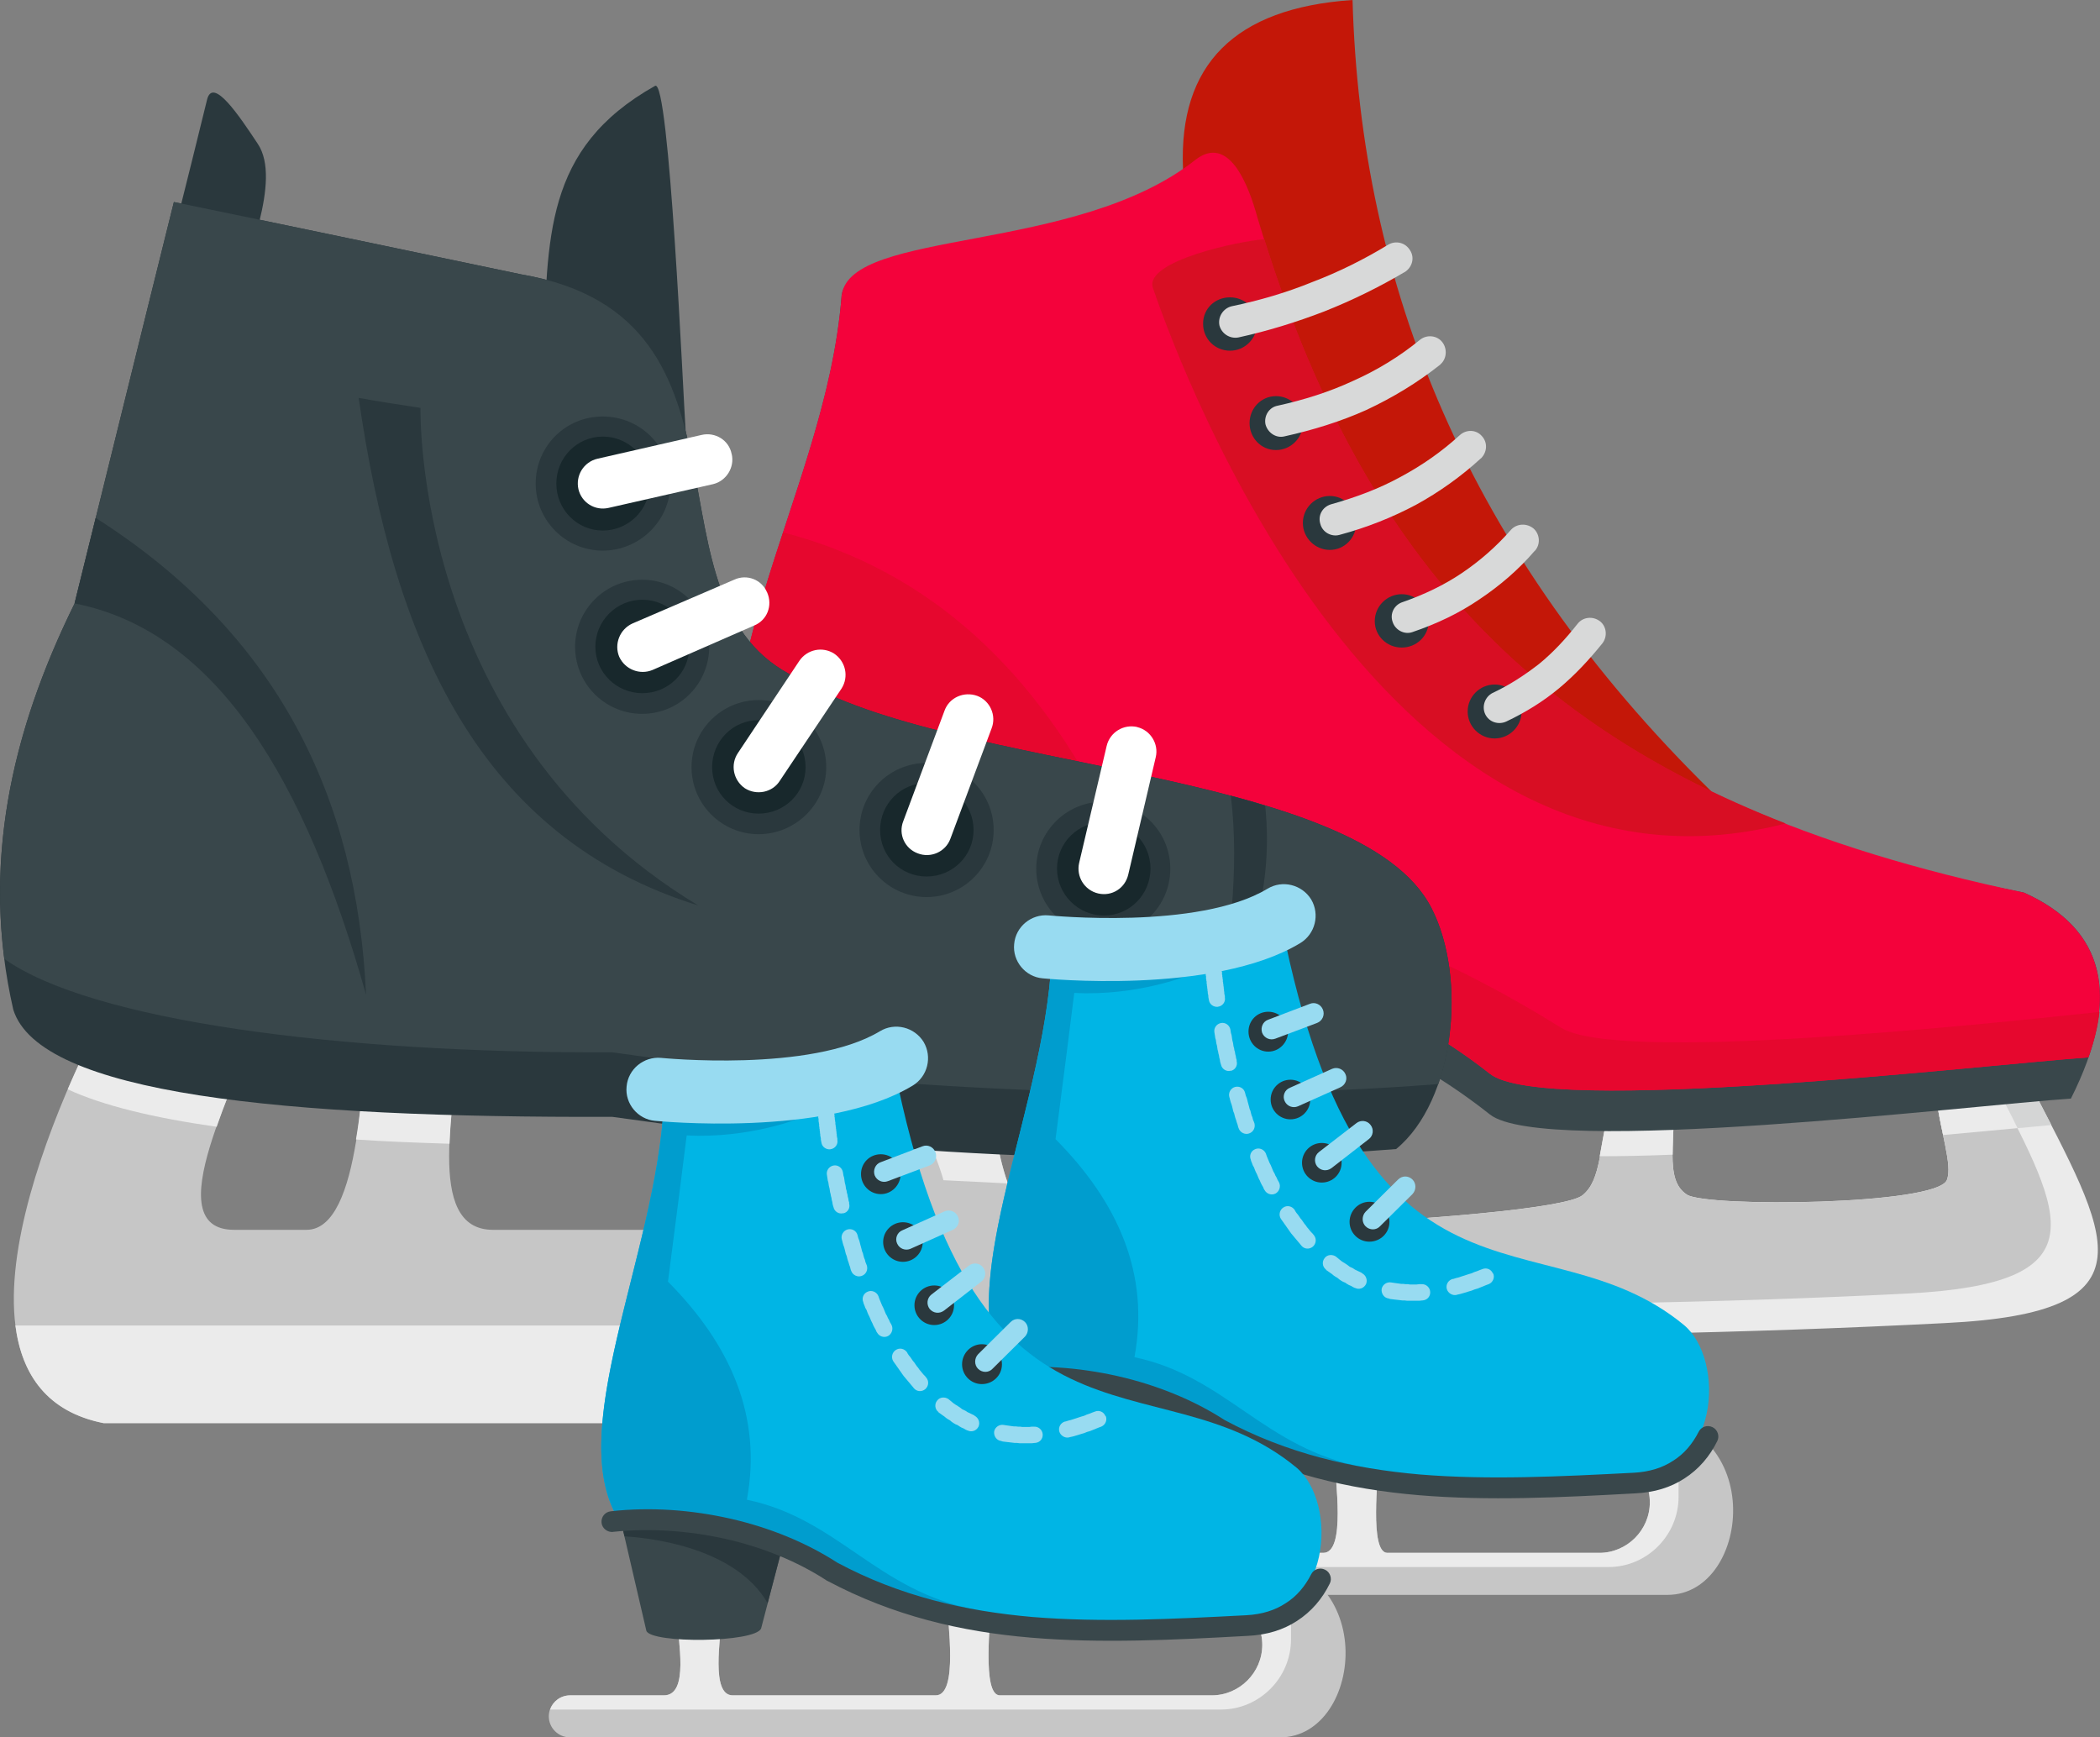
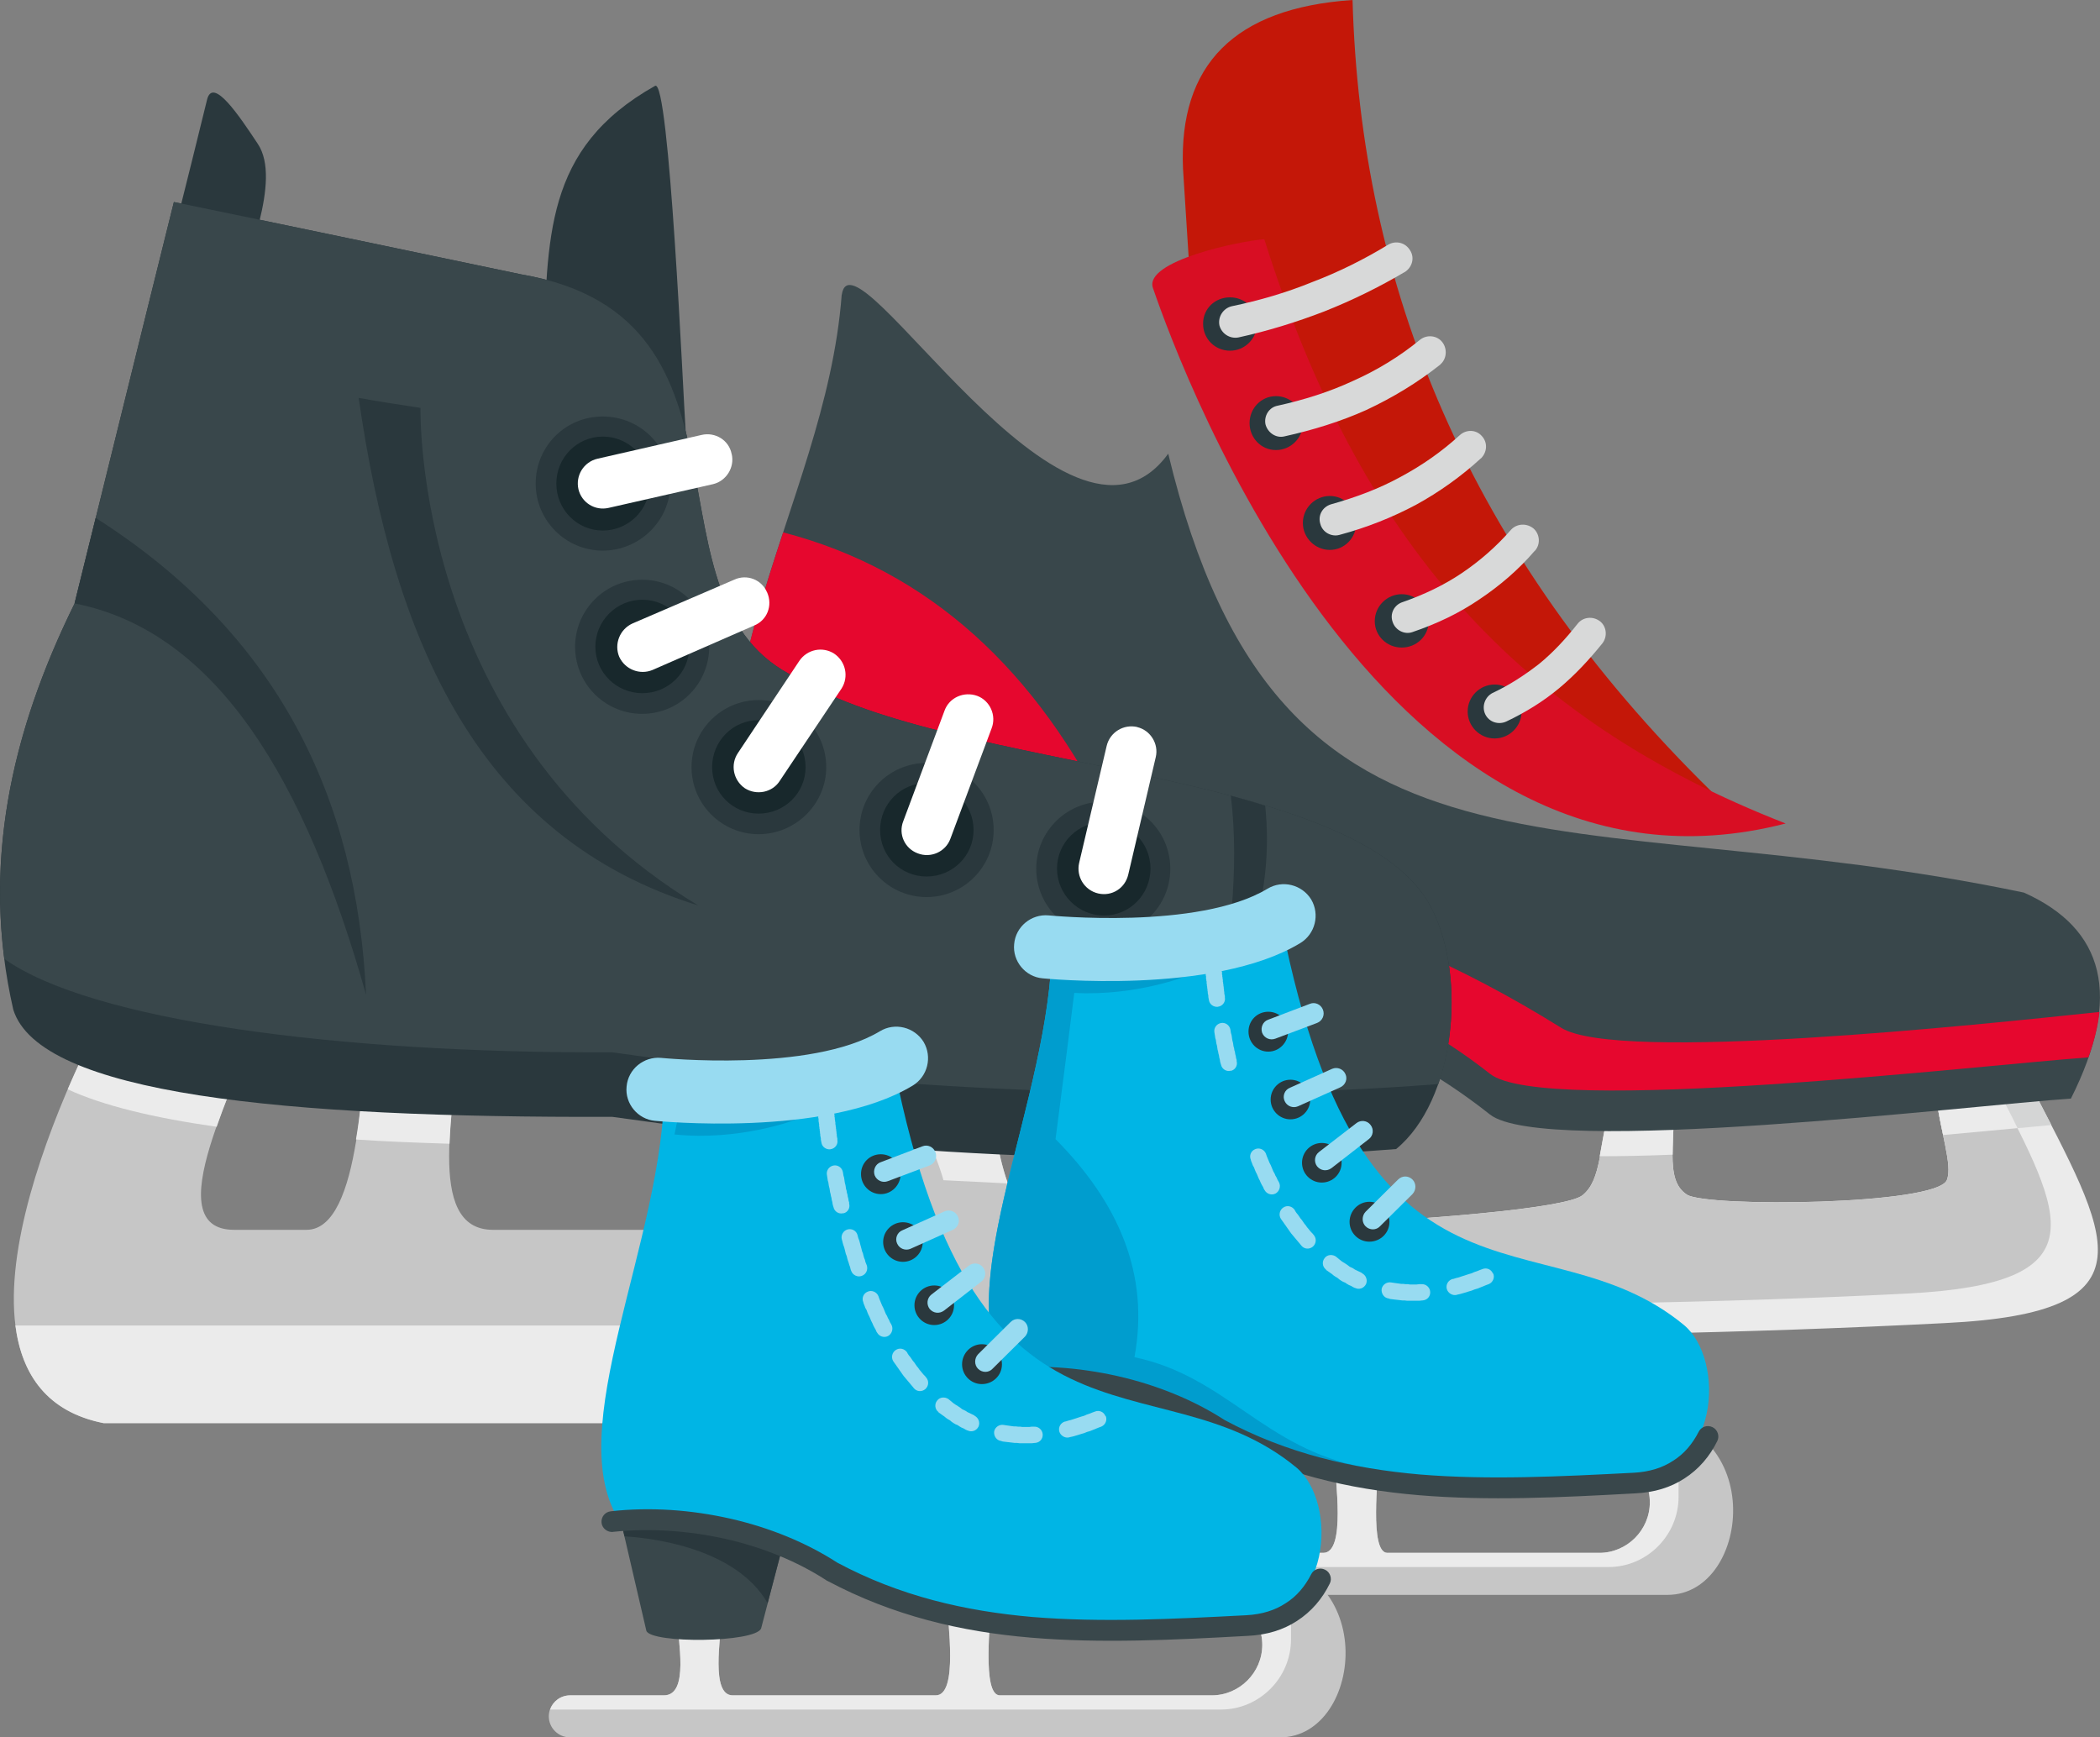
<svg xmlns="http://www.w3.org/2000/svg" viewBox="0 0 295.9 244.81">
  <rect x="0" y="0" width="295.9" height="244.81" fill="#808080" stroke="none" />
  <path d="m241.19 111.57c-34.53-33.87-49.49-71.45-50.61-111.57-16.67 1.12-24.49 9.15-23.89 23.74.37 5.88.74 11.69 1.12 17.57 5.36 10.72 10.64 21.36 16 32.08 8.41 10.94 16.9 21.88 25.31 32.82 7.37 2.38 14.74 4.69 22.18 7.07 3.27-.6 6.62-1.12 9.9-1.71z" fill="#c41708" fill-rule="evenodd" />
  <path d="m101.57 177.29c-.67 2.83-1.34 5.73-2.08 8.63 59.69 2.6 118.27 3.42 174.61.52 30.22-1.49 23-12.13 11.91-33.79h-13.47c.89 7.29 2.61 11.39 1.79 13.62-1.41 3.57-33.79 3.87-36.62 2.08-3.35-2.16-1.49-7.67-1.86-16.45-2.83.6-5.66 1.12-8.48 1.64-2.16 8.26-1.64 12.65-4.39 14.89-4.69 3.72-78.67 6.55-84.77 3.87-5.36-2.38-3.57-9.82-5.14-20.62-2.16.37-4.32.74-6.48 1.04-4.69 24.19.67 21.21-25.01 24.56z" fill="#ebebeb" fill-rule="evenodd" />
  <path d="m286 152.65h-13.47c.37 2.9.82 5.36 1.27 7.29 6.18-.6 11.54-1.04 15.26-1.41-.97-1.86-2.01-3.8-3.05-5.88z" fill="#d4d5d5" />
  <path d="m126.58 152.73c-.67 3.2-1.12 5.88-1.41 8.19h8.71c-.15-2.68-.3-5.81-.82-9.23-2.16.37-4.32.74-6.48 1.04z" fill="#d4d5d5" />
  <path d="m227.35 153.55c-1.04 3.94-1.49 7-1.94 9.38 3.13 0 6.62-.07 10.27-.22 0-2.75.37-6.33.15-10.79-2.83.6-5.66 1.12-8.48 1.64z" fill="#d4d5d5" />
  <path d="m101.57 177.29-1.04 4.32c55.6 2.38 115.74 3.35 168.21.67 27.39-1.41 22.11-10.72 12.28-29.62h-8.48c.89 7.29 2.61 11.39 1.79 13.62-1.41 3.57-33.79 3.87-36.62 2.08-3.35-2.16-1.49-7.67-1.86-16.45-2.83.6-5.66 1.12-8.48 1.64-2.16 8.26-1.64 12.65-4.39 14.89-4.69 3.72-78.67 6.55-84.77 3.87-5.36-2.38-3.57-9.82-5.14-20.62-2.16.37-4.32.74-6.48 1.04-4.69 24.19.67 21.21-25.01 24.56z" fill="#c6c6c6" fill-rule="evenodd" />
  <path d="m126.58 152.73c-.67 3.2-1.12 5.88-1.41 8.19h8.71c-.15-2.68-.3-5.81-.82-9.23-2.16.37-4.32.74-6.48 1.04z" fill="#ebebeb" />
  <path d="m227.35 153.55c-1.04 3.94-1.49 7-1.94 9.38 3.13 0 6.62-.07 10.27-.22 0-2.75.37-6.33.15-10.79-2.83.6-5.66 1.12-8.48 1.64z" fill="#ebebeb" />
  <path d="m281.01 152.65h-8.48c.37 2.9.82 5.36 1.27 7.29 3.87-.37 7.44-.67 10.49-.97-.97-2.01-2.08-4.09-3.27-6.33z" fill="#ebebeb" />
  <g fill-rule="evenodd">
    <path d="m109.83 126.23h39.3c1.79 0 3.2 1.49 3.2 3.2v24.78c0 1.79-1.41 3.2-3.2 3.2h-39.3c-1.79 0-3.2-1.41-3.2-3.2v-24.78c0-1.71 1.41-3.2 3.2-3.2z" fill="#2a383d" />
    <path d="m118.61 41.53c1.56-10.35 31.78 41.98 46 22.4 15.7 65.35 55.97 48.3 120.57 61.85 11.31 5.06 13.92 14.51 6.62 29.03-13.62.89-74.28 8.26-81.87 2.23-29.99-23.74-65.12-18.9-103.31-22.18-12.8-36.69 9.68-62.82 11.98-93.33z" fill="#39474b" />
-     <path d="m118.61 41.53c1.34-9.3 33.05-5.73 49.79-18.98 4.76-3.72 7.52 3.5 8.78 8.11 16.75 56.04 48.01 82.54 108 95.12 9.75 4.39 13.02 11.98 9.08 23.22-14.74 1.04-76.81 8.34-84.33 2.31-29.55-23.3-67.43-18.98-105.02-21.96-8.86-33.86 11.46-58.87 13.69-87.83z" fill="#f4023b" />
    <path d="m295.83 142.6c-.22 2.01-.74 4.09-1.56 6.4-14.74 1.04-76.81 8.34-84.33 2.31-29.55-23.3-67.43-18.98-105.02-21.96-5.36-20.39-.07-37.59 5.43-54.33 20.62 5.36 35.8 19.5 46.29 41.08 5.95 12.28 5.81 7.22 19.95 10.35 14.66 3.2 29.18 9.53 43.39 18.38 7.96 4.99 58.95-.45 75.84-2.23" fill="#e6072e" />
    <path d="m178.15 33.72c13.4 42.57 35.65 67.58 73.46 82.32-55.97 14.44-84.85-62.89-89.16-75.47-1.27-3.8 12.28-6.62 15.63-6.85z" fill="#d80e23" />
    <path d="m173.32 41.9c2.08 0 3.8 1.64 3.8 3.72s-1.71 3.8-3.8 3.8-3.8-1.64-3.8-3.8 1.71-3.72 3.8-3.72z" fill="#2a383d" />
    <path d="m179.79 55.82c2.08 0 3.8 1.71 3.8 3.8s-1.71 3.8-3.8 3.8-3.72-1.71-3.72-3.8 1.64-3.8 3.72-3.8z" fill="#2a383d" />
    <path d="m187.38 69.89c2.08 0 3.72 1.71 3.72 3.8s-1.64 3.8-3.72 3.8-3.8-1.71-3.8-3.8 1.71-3.8 3.8-3.8z" fill="#2a383d" />
    <path d="m197.51 83.73c2.08 0 3.8 1.71 3.8 3.8s-1.71 3.72-3.8 3.72-3.8-1.64-3.8-3.72 1.71-3.8 3.8-3.8z" fill="#2a383d" />
    <path d="m210.6 96.46c2.08 0 3.8 1.71 3.8 3.8s-1.71 3.8-3.8 3.8-3.8-1.71-3.8-3.8 1.71-3.8 3.8-3.8z" fill="#2a383d" />
  </g>
  <path d="m208.67 64.6c.89-.89.97-2.23.15-3.13-.82-.97-2.23-.97-3.13-.15-2.53 2.31-5.28 4.24-8.34 5.88-2.98 1.64-6.33 2.9-9.82 3.87-1.19.37-1.86 1.56-1.49 2.75.3 1.19 1.56 1.86 2.68 1.56 3.87-1.04 7.44-2.46 10.79-4.24 3.27-1.79 6.4-4.02 9.15-6.55z" fill="#d8d9d9" />
  <path d="m202.94 51.36c.89-.74 1.04-2.16.3-3.13s-2.16-1.12-3.13-.37c-2.9 2.38-6.1 4.32-9.45 5.81-3.35 1.56-6.92 2.68-10.64 3.5-1.19.22-1.94 1.41-1.71 2.61.3 1.19 1.49 2.01 2.68 1.71 4.02-.89 7.89-2.08 11.54-3.72 3.65-1.71 7.15-3.8 10.42-6.4z" fill="#d8d9d9" />
  <path d="m197.95 38.33c1.04-.67 1.41-2.01.74-3.05-.67-1.12-2.01-1.41-3.05-.82-3.42 2.08-7 3.87-10.72 5.28-3.65 1.49-7.44 2.6-11.39 3.42-1.19.3-1.94 1.49-1.71 2.68.3 1.19 1.49 1.94 2.68 1.71 4.09-.89 8.19-2.16 12.06-3.65 3.94-1.56 7.74-3.42 11.39-5.58z" fill="#d8d9d9" />
  <path d="m225.42 87.53c-.97-.74-2.38-.6-3.13.37-1.64 2.08-3.42 4.02-5.43 5.66-2.01 1.56-4.17 2.98-6.55 4.09-1.04.52-1.56 1.86-1.04 2.98s1.86 1.56 2.98 1.04c2.68-1.27 5.21-2.83 7.44-4.69s4.24-4.02 6.1-6.33c.74-.97.6-2.38-.37-3.13z" fill="#d8d9d9" />
  <path d="m216.26 77.63c.82-.89.74-2.31-.15-3.13-.97-.82-2.38-.74-3.2.15-2.08 2.38-4.39 4.39-6.92 6.1s-5.36 3.05-8.34 4.09c-1.19.37-1.86 1.64-1.41 2.83.37 1.12 1.64 1.79 2.75 1.41 3.5-1.19 6.62-2.68 9.45-4.61 2.9-1.94 5.51-4.17 7.81-6.85z" fill="#d8d9d9" />
  <path d="m96.62 60.92c-.37-5.51-2.31-50.02-4.32-48.82-15.78 8.86-15.03 21.51-15.78 37.74 6.7 3.65 13.4 7.37 20.1 11.09z" fill="#2a383d" fill-rule="evenodd" />
  <path d="m20.55 48.49c2.9-11.46 5.81-22.92 8.63-34.46.82-3.27 4.54 2.31 7.15 6.25 3.42 5.14-1.79 16.67-3.35 22.7-4.09 1.86-8.26 3.65-12.43 5.51z" fill="#2a383d" fill-rule="evenodd" />
  <path d="m16.31 139.66c-7.59 13.55-27.17 55.75-1.71 60.88h141.56c13.77 0 26.5-2.68 37.14-9.82 13.55-9.15-.37-26.57-6.1-33.86-3.5-.37-7.07-.74-10.64-1.12 1.34 5.66 6.85 17.56 1.34 17.56h-4.02c-5.81 0-6.55-13.69-7.89-18.61-3.5-.37-7-.67-10.57-1.04 2.38 9.68 8.78 19.65-.45 19.65h-5.88c-8.34 0-8.41-14.36-10.35-21.36-3.94-.37-7.89-.74-11.83-1.19 3.57 10.87 12.06 22.55 1.27 22.55h-58.72c-9.82 0-5.06-18.01-4.76-28.8-4.17-.37-8.41-.82-12.58-1.27-1.19 6.92-1.04 30.07-8.93 30.07h-10.2c-11.09 0 .6-20.69 4.09-31.56-6.92-.67-13.84-1.34-20.77-2.08z" fill="#c6c6c6" fill-rule="evenodd" />
  <path d="m50.17 160.57c4.24.3 8.56.45 13.17.6.22-5.51 1.19-11.83 1.34-16.67-4.17-.37-8.41-.82-12.58-1.27-.6 3.42-.82 10.79-1.94 17.34z" fill="#ebebeb" />
  <path d="m9.54 153.5c4.99 2.31 12.13 4.02 20.99 5.28 2.01-5.88 5.06-12.36 6.55-17.04-6.92-.67-13.84-1.34-20.77-2.08-1.86 3.27-4.32 8.19-6.77 13.84z" fill="#ebebeb" />
  <path d="m126.91 150.75c1.79 5.51 4.84 11.24 6.03 15.56 3.05.15 6.03.3 9.08.45-1.71-4.69-2.23-10.87-3.27-14.81-3.94-.37-7.89-.74-11.83-1.19z" fill="#ebebeb" />
  <path d="m155.42 153.65c1.27 4.84 3.5 9.82 4.17 13.55 3.05.07 6.03.07 9.08 0-1.34-4.32-1.94-9.75-2.68-12.5-3.5-.37-7-.67-10.57-1.04z" fill="#ebebeb" />
  <path d="m187.2 156.85c-3.5-.37-7.07-.74-10.64-1.12.67 2.9 2.46 7.44 3.35 11.16 4.61-.15 9.3-.37 14.07-.74-2.31-3.72-4.91-7-6.77-9.3z" fill="#ebebeb" />
  <path d="m2.17 186.77c.89 6.92 4.47 12.21 12.43 13.77h141.56c13.77 0 26.5-2.68 37.14-9.82 5.06-3.42 6.33-8.04 5.51-12.8-15.11 6.18-26.35 8.86-44.36 8.86h-152.28z" fill="#ebebeb" fill-rule="evenodd" />
  <path d="m1.87 142.27c3.72 11.91 37.96 15.26 84.4 15.11 35.73 5.06 72.27 7.52 110.45 4.54 8.26-6.77 10.05-24.11 4.99-33.94-10.12-19.87-67.73-19.2-89.39-32.45-22.92-10.64-3.27-50.76-38.85-56.86-16.37-3.42-32.67-6.85-48.97-10.2-4.69 18.83-9.3 37.66-13.99 56.57-8.94 18.15-13.25 37.06-8.64 57.23z" fill="#2a383d" fill-rule="evenodd" />
  <path d="m202.68 152.76c2.75-7.96 2.46-18.09-.97-24.78-10.12-19.87-67.73-19.2-89.39-32.45-22.92-10.64-3.27-50.76-38.85-56.86-16.37-3.42-32.67-6.85-48.97-10.2-4.69 18.83-9.3 37.66-13.99 56.57-7.9 15.99-12.14 32.52-9.9 50.08 12.13 8.63 46.59 13.32 85.67 13.17 35.73 5.06 78.15 7.44 116.41 4.47z" fill="#39474b" fill-rule="evenodd" />
  <path d="m178.27 113.54c-1.56-.52-3.2-.97-4.84-1.41 1.27 10.42-.22 21.51-2.23 32.67 4.54-9.38 8.34-19.05 7.07-31.26z" fill="#2a383d" fill-rule="evenodd" />
  <path d="m13.48 72.97-2.98 12.06c20.1 3.94 32.6 25.08 41.08 55.15-1.27-27.84-12.5-50.91-38.11-67.21z" fill="#2a383d" fill-rule="evenodd" />
  <path d="m94.46 68.14c0-5.21-4.24-9.45-9.53-9.45s-9.45 4.24-9.45 9.45 4.24 9.45 9.45 9.45 9.53-4.24 9.53-9.45z" fill="#2a383d" />
  <circle cx="90.51" cy="91.13" fill="#2a383d" r="9.45" transform="matrix(.987 -.16 .16 .987 -13.43 15.68)" />
  <circle cx="130.56" cy="116.96" fill="#2a383d" r="9.45" />
  <circle cx="155.56" cy="122.39" fill="#2a383d" r="9.45" transform="matrix(.611 -.791 .791 .611 -36.4 170.68)" />
  <path d="m106.89 98.65c-5.21 0-9.45 4.24-9.45 9.45s4.24 9.45 9.45 9.45 9.53-4.24 9.53-9.45-4.24-9.45-9.53-9.45z" fill="#2a383d" />
  <path d="m155.56 115.84c-3.65 0-6.62 2.9-6.62 6.55s2.98 6.62 6.62 6.62 6.55-2.98 6.55-6.62-2.9-6.55-6.55-6.55z" fill="#18282c" />
  <path d="m91.56 68.14c0-3.65-2.98-6.62-6.62-6.62s-6.55 2.98-6.55 6.62 2.9 6.62 6.55 6.62 6.62-2.98 6.62-6.62z" fill="#18282c" />
  <path d="m90.51 84.51c-3.65 0-6.62 2.98-6.62 6.62s2.98 6.55 6.62 6.55 6.62-2.9 6.62-6.55-2.98-6.62-6.62-6.62z" fill="#18282c" />
  <path d="m130.56 110.34c-3.65 0-6.55 2.98-6.55 6.62s2.9 6.55 6.55 6.55 6.62-2.9 6.62-6.55-2.98-6.62-6.62-6.62z" fill="#18282c" />
  <path d="m106.89 101.48c-3.65 0-6.55 2.98-6.55 6.62s2.9 6.55 6.55 6.55 6.62-2.9 6.62-6.55-2.98-6.62-6.62-6.62z" fill="#18282c" />
  <path d="m160.25 102.45c-1.94-.45-3.87.74-4.32 2.68l-3.87 16.45c-.45 1.94.74 3.87 2.68 4.32s3.8-.74 4.24-2.68l3.87-16.52c.45-1.86-.74-3.8-2.61-4.24z" fill="#fff" />
  <path d="m103.09 63.97c-.37-1.94-2.31-3.13-4.24-2.68l-14.66 3.35c-1.94.45-3.13 2.38-2.68 4.32.45 1.86 2.31 3.05 4.24 2.61l14.74-3.35c1.86-.45 3.05-2.38 2.61-4.24z" fill="#fff" />
  <path d="m108.08 83.47c-.74-1.79-2.83-2.61-4.61-1.79l-14.36 6.18c-1.79.82-2.6 2.9-1.86 4.69.82 1.79 2.9 2.6 4.69 1.86l14.29-6.25c1.86-.74 2.68-2.83 1.86-4.69z" fill="#fff" />
  <path d="m137.7 98.06c-1.86-.67-3.94.22-4.61 2.08l-5.81 15.56c-.74 1.86.22 3.87 2.01 4.54 1.86.74 3.94-.22 4.61-2.01l5.81-15.56c.74-1.86-.22-3.94-2.01-4.61z" fill="#fff" />
  <path d="m117.53 92.1c-1.64-1.04-3.8-.6-4.91 1.04l-8.63 12.95c-1.12 1.64-.67 3.87.97 4.99 1.64 1.04 3.87.6 4.91-1.04l8.71-13.02c1.04-1.64.6-3.8-1.04-4.91z" fill="#fff" />
  <path d="m59.25 57.49s-1.12 45.85 39.15 70.11c-30.96-9.6-42.94-37.21-47.86-71.53 2.9.52 5.81.97 8.71 1.41z" fill="#2a383d" fill-rule="evenodd" />
  <path d="m136.78 218.82h11.37c3.66 0 1.92-7.87 1.92-10.83h6.16c0 2.58-1.54 10.83 1.62 10.83h28.61c3.25 0 1.62-10.45 1.62-13.28h6.16c0 2.46-1.33 13.28 1.25 13.28h29.86c3.91 0 7.12-3.21 7.12-7.12 0-3.91-3.21-7.12-7.12-7.12h-9.41c-.37-3.12-.71-5.33 2.83-5.33h10.83c19.82 0 17.28 25.49 5.37 25.49h-100.03c-1.67 0-3-1.33-3-2.96 0-1.62 1.33-2.96 3-2.96h1.83z" fill="#c6c6c6" fill-rule="evenodd" />
  <path d="m136.78 218.82h11.37c3.66 0 1.92-7.87 1.92-10.83h6.16c0 2.58-1.54 10.83 1.62 10.83h28.61c3.25 0 1.62-10.45 1.62-13.28h6.16c0 2.46-1.33 13.28 1.25 13.28h29.86c3.91 0 7.12-3.21 7.12-7.12 0-3.91-3.21-7.12-7.12-7.12h-9.41c-.37-3.12-.71-5.33 2.83-5.33h10.83c2.5 0 4.66.42 6.5 1.12.29.92.42 1.92.42 2.92v7.62c0 5.46-4.46 9.91-9.87 9.91h-94.53c.42-1.17 1.5-2 2.83-2z" fill="#ebebeb" fill-rule="evenodd" />
  <path d="m142.11 194.33c1.21 5.12 2.37 10.29 3.58 15.41.75 1.79 15.24 1.67 16.16-.33 1.25-4.71 2.46-9.45 3.71-14.2-5.5-1.75-10.99-3.54-16.49-5.29-2.33 1.46-4.62 2.91-6.95 4.41z" fill="#39474b" fill-rule="evenodd" />
  <path d="m142.11 194.33.5 2.08c2.75.17 15.45 1.25 20.16 9.41l2.79-10.62-4.71-1.5-15.41-1.5-3.33 2.12z" fill="#2a383d" fill-rule="evenodd" />
  <path d="m148.23 132.7c0 22.07-14.91 49.01-6.12 61.84 10.45-1.12 21.99 1.46 30.15 6.83 17.66 9.45 36.65 8.54 57.01 7.45 13.33-.71 13.83-17.28 8-22.11-19.95-16.45-45.89 2.79-57.22-59.34-10.62 1.79-21.24 3.54-31.81 5.33z" fill="#00b5e5" fill-rule="evenodd" />
  <path d="m166.72 137.7s-7.91 3.04-17.07 2.08l.71-3.46 15.16-.08 1.21 1.46z" fill="#009dce" fill-rule="evenodd" />
  <path d="m148.15 135.66c-1.21 21.45-14.45 46.64-6.04 58.88 10.45-1.12 21.99 1.46 30.15 6.83 5.12 2.75 10.37 4.62 15.74 5.87l4.12-.5c-13.95-2.58-19.32-12.78-32.27-15.49 2.17-11.74-2.29-21.82-11.12-30.73 1.04-7.91 2.04-15.82 3.04-23.78z" fill="#009dce" fill-rule="evenodd" />
-   <path d="m176.75 158.27-.08-.21-.12-.29-.08-.33-.12-.29-.08-.29-.08-.33-.12-.29-.08-.33-.08-.29-.08-.29-.08-.33-.08-.29-.12-.29-.08-.29-.04-.17c-.17-.62-.79-.96-1.42-.79-.58.17-.96.79-.79 1.42l.04.12.08.33.08.29.12.33.08.29.08.33.08.33.12.29.08.33.08.29.12.33.08.29.12.33.08.33.08.21c.21.58.87.92 1.46.71.62-.21.92-.83.75-1.46z" fill="#98dbf1" />
  <path d="m180.21 166.6-.04-.08-.17-.29-.12-.29-.17-.29-.12-.29-.17-.29-.12-.29-.12-.29-.12-.29-.17-.33-.12-.29-.12-.29-.12-.29-.12-.33-.04-.12c-.25-.58-.92-.87-1.5-.62-.62.25-.87.92-.62 1.5l.04.17.12.29.12.33.17.29.12.33.12.29.17.33.12.29.12.29.17.33.12.29.17.33.17.29.12.29.08.12c.29.54.96.79 1.54.5.54-.29.79-1 .5-1.58z" fill="#98dbf1" />
  <path d="m171.63 141.86c.62-.08 1.08-.67.96-1.29v-.21l-.04-.17-.04-.21v-.17l-.04-.21v-.17l-.04-.17v-.17l-.04-.17v-.17l-.04-.12v-.17l-.04-.12v-.29l-.04-.12v-.17l-.04-.12v-.21l-.04-.12v-.33l-.04-.08v-.37l-.04-.08v-.37c-.08-.62-.62-1.12-1.25-1.04-.62.04-1.12.58-1.08 1.21v.04h.04v.46l.04.08v.33l.04.08v.21l.04.12v.37l.04.12v.12l.04.12v.29l.04.17v.17l.04.12v.17l.04.17v.17l.04.21v.17l.04.17.04.21v.17l.04.21.04.21c.08.62.67 1.04 1.29.96z" fill="#98dbf1" />
  <path d="m173.42 150.9c.62-.12 1-.75.83-1.37v-.17l-.08-.25-.04-.29-.08-.29-.04-.29-.08-.25-.04-.29-.08-.25-.04-.29-.04-.25-.08-.29-.04-.25-.04-.29-.04-.25-.08-.25-.04-.25-.04-.25c-.12-.62-.71-1.04-1.33-.92s-1.04.71-.92 1.33l.04.25.04.25.04.29.08.25.04.29.04.25.08.29.04.25.04.29.08.29.04.25.08.29.04.29.08.29.04.29.08.29.04.12c.12.62.75 1.04 1.37.87z" fill="#98dbf1" />
  <path d="m191.91 179.38-.25-.12-.25-.12-.25-.12-.25-.12-.25-.17-.25-.12-.25-.12-.21-.17-.25-.17-.25-.17-.21-.12-.25-.17-.21-.17-.25-.21-.21-.17-.04-.04c-.5-.37-1.25-.33-1.62.17-.42.5-.33 1.25.17 1.62l.04.08.25.17.29.21.25.17.25.21.25.17.29.17.25.21.25.17.29.17.29.12.25.17.29.17.29.12.29.17.25.12h.04c.58.29 1.25.04 1.54-.54.25-.58 0-1.25-.58-1.54z" fill="#98dbf1" />
  <path d="m210.36 179.46c-.25-.62-.92-.87-1.5-.62l-.33.12-.42.17-.37.12-.37.17-.42.12-.37.12-.37.12-.37.12-.37.12-.33.08-.37.12h-.08c-.62.17-1 .79-.83 1.42.17.58.79.96 1.37.83l.12-.04.37-.08.42-.12.42-.12.37-.12.42-.12.42-.17.42-.12.42-.17.42-.17.42-.17.33-.12c.58-.25.87-.92.62-1.5z" fill="#98dbf1" />
  <path d="m184.96 173.84-.21-.21-.21-.25-.17-.21-.21-.25-.17-.25-.21-.25-.17-.25-.17-.25-.21-.25-.17-.25-.17-.25-.21-.25-.17-.25-.08-.17c-.37-.54-1.08-.71-1.62-.33-.5.33-.67 1.04-.33 1.58l.12.17.21.29.17.25.21.29.17.25.21.29.17.25.21.29.21.25.21.25.21.25.21.25.21.25.21.25.17.21c.42.5 1.12.54 1.62.12.46-.42.54-1.12.12-1.62l-.17-.21z" fill="#98dbf1" />
  <path d="m200.32 180.96h-.37l-.33.04h-.96l-.29-.04h-.29l-.33-.04h-.29l-.29-.04-.29-.04-.29-.04-.29-.04-.25-.04c-.62-.12-1.25.29-1.37.92-.08.62.33 1.25.96 1.33l.25.08.33.04.33.04.37.04.33.04.33.04h.33l.33.04h1.79l.37-.04h.04c.67-.04 1.12-.58 1.08-1.21-.04-.62-.58-1.12-1.21-1.08z" fill="#98dbf1" />
  <path d="m146.9 137.86c-2.42-.21-4.25-2.42-4-4.83.21-2.46 2.42-4.25 4.83-4.04.08 0 21.11 2.12 30.86-3.75 2.12-1.29 4.87-.58 6.16 1.5 1.25 2.12.58 4.87-1.54 6.16-12.28 7.41-36.23 4.96-36.31 4.96z" fill="#98dbf1" />
  <path d="m140.98 195.79c-.79.08-1.54-.5-1.62-1.29-.08-.83.5-1.54 1.33-1.62 5.5-.62 11.29-.21 16.82 1.04 5.5 1.25 10.7 3.37 15.07 6.2 8.79 4.71 17.99 6.83 27.53 7.66 9.66.79 19.7.29 30.11-.25 2.21-.12 4.04-.71 5.5-1.67 1.62-1 2.79-2.46 3.62-4.08.33-.71 1.21-1.04 1.96-.67.71.33 1.04 1.25.67 1.96-1.04 2.12-2.58 3.96-4.66 5.29-1.87 1.21-4.16 1.96-6.95 2.08-10.49.58-20.65 1.08-30.48.25-9.87-.83-19.45-3.08-28.69-8-.04 0-.12-.04-.21-.12-4.04-2.62-8.95-4.62-14.12-5.79-5.21-1.17-10.66-1.54-15.87-1z" fill="#39474b" />
  <path d="m178.71 142.57c1.54 0 2.79 1.25 2.79 2.79s-1.25 2.83-2.79 2.83-2.79-1.25-2.79-2.83 1.25-2.79 2.79-2.79z" fill="#2a383d" fill-rule="evenodd" />
  <path d="m181.83 152.15c1.54 0 2.79 1.25 2.79 2.79s-1.25 2.79-2.79 2.79-2.79-1.25-2.79-2.79 1.25-2.79 2.79-2.79z" fill="#2a383d" fill-rule="evenodd" />
  <path d="m186.25 161.06c1.54 0 2.79 1.25 2.79 2.79s-1.25 2.79-2.79 2.79-2.79-1.25-2.79-2.79 1.25-2.79 2.79-2.79z" fill="#2a383d" fill-rule="evenodd" />
  <path d="m192.95 169.35c1.54 0 2.83 1.25 2.83 2.83s-1.29 2.79-2.83 2.79-2.79-1.25-2.79-2.79 1.25-2.83 2.79-2.83z" fill="#2a383d" fill-rule="evenodd" />
  <path d="m189.58 151.36c-.33-.75-1.17-1.04-1.87-.75l-5.95 2.67c-.75.29-1.08 1.17-.75 1.87.33.75 1.17 1.04 1.87.75l5.95-2.67c.75-.33 1.08-1.17.75-1.87z" fill="#98dbf1" />
  <path d="m199.03 166.22c-.58-.58-1.46-.58-2.04 0l-4.58 4.54c-.54.58-.54 1.5 0 2.04.58.58 1.5.58 2.04 0l4.58-4.54c.54-.58.54-1.5 0-2.04z" fill="#98dbf1" />
  <path d="m186.41 142.28c-.29-.75-1.12-1.12-1.83-.83l-5.91 2.25c-.71.25-1.08 1.08-.83 1.83.29.75 1.12 1.12 1.87.83l5.87-2.21c.75-.29 1.12-1.12.83-1.87z" fill="#98dbf1" />
  <path d="m193.12 158.52c-.46-.62-1.37-.75-2-.25l-5.29 4.08c-.62.5-.71 1.37-.25 2 .5.62 1.37.75 2.04.25l5.25-4.08c.62-.46.75-1.37.25-2z" fill="#98dbf1" />
  <path d="m82.17 238.9h11.37c3.66 0 1.92-7.87 1.92-10.83h6.16c0 2.58-1.54 10.83 1.62 10.83h28.61c3.25 0 1.62-10.45 1.62-13.28h6.16c0 2.46-1.33 13.28 1.25 13.28h29.86c3.91 0 7.12-3.21 7.12-7.12 0-3.91-3.21-7.12-7.12-7.12h-9.41c-.37-3.12-.71-5.33 2.83-5.33h10.83c19.82 0 17.28 25.49 5.37 25.49h-100.03c-1.67 0-3-1.33-3-2.96 0-1.62 1.33-2.96 3-2.96h1.83z" fill="#c6c6c6" fill-rule="evenodd" />
  <path d="m82.17 238.9h11.37c3.66 0 1.92-7.87 1.92-10.83h6.16c0 2.58-1.54 10.83 1.62 10.83h28.61c3.25 0 1.62-10.45 1.62-13.28h6.16c0 2.46-1.33 13.28 1.25 13.28h29.86c3.91 0 7.12-3.21 7.12-7.12 0-3.91-3.21-7.12-7.12-7.12h-9.41c-.37-3.12-.71-5.33 2.83-5.33h10.83c2.5 0 4.66.42 6.5 1.12.29.92.42 1.92.42 2.92v7.62c0 5.46-4.46 9.91-9.87 9.91h-94.53c.42-1.17 1.5-2 2.83-2z" fill="#ebebeb" fill-rule="evenodd" />
  <path d="m87.5 214.41c1.21 5.12 2.37 10.29 3.58 15.41.75 1.79 15.24 1.67 16.16-.33 1.25-4.71 2.46-9.45 3.71-14.2-5.5-1.75-10.99-3.54-16.49-5.29-2.33 1.46-4.62 2.91-6.95 4.41z" fill="#39474b" fill-rule="evenodd" />
  <path d="m87.5 214.41.5 2.08c2.75.17 15.45 1.25 20.16 9.41l2.79-10.62-4.71-1.5-15.41-1.5-3.33 2.12z" fill="#2a383d" fill-rule="evenodd" />
  <path d="m93.62 152.78c0 22.07-14.91 49.01-6.12 61.84 10.45-1.12 21.99 1.46 30.15 6.83 17.66 9.45 36.65 8.54 57.01 7.45 13.33-.71 13.83-17.28 8-22.11-19.95-16.45-45.89 2.79-57.22-59.34-10.62 1.79-21.24 3.54-31.81 5.33z" fill="#00b5e5" fill-rule="evenodd" />
  <path d="m112.11 157.78s-7.91 3.04-17.07 2.08l.71-3.46 15.16-.08 1.21 1.46z" fill="#009dce" fill-rule="evenodd" />
-   <path d="m93.54 155.74c-1.21 21.45-14.45 46.64-6.04 58.88 10.45-1.12 21.99 1.46 30.15 6.83 5.12 2.75 10.37 4.62 15.74 5.87l4.12-.5c-13.95-2.58-19.32-12.78-32.27-15.49 2.17-11.74-2.29-21.82-11.12-30.73 1.04-7.91 2.04-15.82 3.04-23.78z" fill="#009dce" fill-rule="evenodd" />
  <path d="m122.15 178.35-.08-.21-.12-.29-.08-.33-.12-.29-.08-.29-.08-.33-.12-.29-.08-.33-.08-.29-.08-.29-.08-.33-.08-.29-.12-.29-.08-.29-.04-.17c-.17-.62-.79-.96-1.42-.79-.58.17-.96.79-.79 1.42l.04.12.08.33.08.29.12.33.08.29.08.33.08.33.12.29.08.33.08.29.12.33.08.29.12.33.08.33.08.21c.21.58.87.92 1.46.71.62-.21.92-.83.75-1.46z" fill="#98dbf1" />
  <path d="m125.61 186.68-.04-.08-.17-.29-.12-.29-.17-.29-.12-.29-.17-.29-.12-.29-.12-.29-.12-.29-.17-.33-.12-.29-.12-.29-.12-.29-.12-.33-.04-.12c-.25-.58-.92-.87-1.5-.62-.62.25-.87.92-.62 1.5l.04.17.12.29.12.33.17.29.12.33.12.29.17.33.12.29.12.29.17.33.12.29.17.33.17.29.12.29.08.12c.29.54.96.79 1.54.5.54-.29.79-1 .5-1.58z" fill="#98dbf1" />
  <path d="m117.03 161.94c.62-.08 1.08-.67.96-1.29v-.21l-.04-.17-.04-.21v-.17l-.04-.21v-.17l-.04-.17v-.17l-.04-.17v-.17l-.04-.12v-.17l-.04-.12v-.29l-.04-.12v-.17l-.04-.12v-.21l-.04-.12v-.33l-.04-.08v-.37l-.04-.08v-.37c-.08-.62-.62-1.12-1.25-1.04-.62.04-1.12.58-1.08 1.21v.04h.04v.46l.04.08v.33l.04.08v.21l.04.12v.37l.04.12v.12l.04.12v.29l.04.17v.17l.04.12v.17l.04.17v.17l.04.21v.17l.04.17.04.21v.17l.04.21.04.21c.08.62.67 1.04 1.29.96z" fill="#98dbf1" />
  <path d="m118.82 170.98c.62-.12 1-.75.83-1.37v-.17l-.08-.25-.04-.29-.08-.29-.04-.29-.08-.25-.04-.29-.08-.25-.04-.29-.04-.25-.08-.29-.04-.25-.04-.29-.04-.25-.08-.25-.04-.25-.04-.25c-.12-.62-.71-1.04-1.33-.92s-1.04.71-.92 1.33l.04.25.04.25.04.29.08.25.04.29.04.25.08.29.04.25.04.29.08.29.04.25.08.29.04.29.08.29.04.29.08.29.04.12c.12.62.75 1.04 1.37.87z" fill="#98dbf1" />
  <path d="m137.31 199.46-.25-.12-.25-.12-.25-.12-.25-.12-.25-.17-.25-.12-.25-.12-.21-.17-.25-.17-.25-.17-.21-.12-.25-.17-.21-.17-.25-.21-.21-.17-.04-.04c-.5-.37-1.25-.33-1.62.17-.42.5-.33 1.25.17 1.62l.04.08.25.17.29.21.25.17.25.21.25.17.29.17.25.21.25.17.29.17.29.12.25.17.29.17.29.12.29.17.25.12h.04c.58.29 1.25.04 1.54-.54.25-.58 0-1.25-.58-1.54z" fill="#98dbf1" />
  <path d="m155.76 199.54c-.25-.62-.92-.87-1.5-.62l-.33.12-.42.17-.37.12-.37.17-.42.12-.37.12-.37.12-.37.12-.37.12-.33.08-.37.12h-.08c-.62.17-1 .79-.83 1.42.17.58.79.96 1.37.83l.12-.04.37-.08.42-.12.42-.12.37-.12.42-.12.42-.17.42-.12.42-.17.42-.17.42-.17.33-.12c.58-.25.87-.92.62-1.5z" fill="#98dbf1" />
  <path d="m130.35 193.92-.21-.21-.21-.25-.17-.21-.21-.25-.17-.25-.21-.25-.17-.25-.17-.25-.21-.25-.17-.25-.17-.25-.21-.25-.17-.25-.08-.17c-.37-.54-1.08-.71-1.62-.33-.5.33-.67 1.04-.33 1.58l.12.17.21.29.17.25.21.29.17.25.21.29.17.25.21.29.21.25.21.25.21.25.21.25.21.25.21.25.17.21c.42.5 1.12.54 1.62.12.46-.42.54-1.12.12-1.62l-.17-.21z" fill="#98dbf1" />
  <path d="m145.72 201.04h-.37l-.33.04h-.96l-.29-.04h-.29l-.33-.04h-.29l-.29-.04-.29-.04-.29-.04-.29-.04-.25-.04c-.62-.12-1.25.29-1.37.92-.08.62.33 1.25.96 1.33l.25.08.33.04.33.04.37.04.33.04.33.04h.33l.33.04h1.79l.37-.04h.04c.67-.04 1.12-.58 1.08-1.21-.04-.62-.58-1.12-1.21-1.08z" fill="#98dbf1" />
  <path d="m92.29 157.94c-2.42-.21-4.25-2.42-4-4.83.21-2.46 2.42-4.25 4.83-4.04.08 0 21.11 2.12 30.86-3.75 2.12-1.29 4.87-.58 6.16 1.5 1.25 2.12.58 4.87-1.54 6.16-12.28 7.41-36.23 4.96-36.31 4.96z" fill="#98dbf1" />
  <path d="m86.38 215.87c-.79.08-1.54-.5-1.62-1.29-.08-.83.5-1.54 1.33-1.62 5.5-.62 11.29-.21 16.82 1.04 5.5 1.25 10.7 3.37 15.07 6.2 8.79 4.71 17.99 6.83 27.53 7.66 9.66.79 19.7.29 30.11-.25 2.21-.12 4.04-.71 5.5-1.67 1.62-1 2.79-2.46 3.62-4.08.33-.71 1.21-1.04 1.96-.67.71.33 1.04 1.25.67 1.96-1.04 2.12-2.58 3.96-4.66 5.29-1.87 1.21-4.16 1.96-6.95 2.08-10.49.58-20.65 1.08-30.48.25-9.87-.83-19.45-3.08-28.69-8-.04 0-.12-.04-.21-.12-4.04-2.62-8.95-4.62-14.12-5.79-5.21-1.17-10.66-1.54-15.87-1z" fill="#39474b" />
  <path d="m124.11 162.65c1.54 0 2.79 1.25 2.79 2.79s-1.25 2.83-2.79 2.83-2.79-1.25-2.79-2.83 1.25-2.79 2.79-2.79z" fill="#2a383d" fill-rule="evenodd" />
  <path d="m127.23 172.23c1.54 0 2.79 1.25 2.79 2.79s-1.25 2.79-2.79 2.79-2.79-1.25-2.79-2.79 1.25-2.79 2.79-2.79z" fill="#2a383d" fill-rule="evenodd" />
  <path d="m131.64 181.14c1.54 0 2.79 1.25 2.79 2.79s-1.25 2.79-2.79 2.79-2.79-1.25-2.79-2.79 1.25-2.79 2.79-2.79z" fill="#2a383d" fill-rule="evenodd" />
  <path d="m138.35 189.42c1.54 0 2.83 1.25 2.83 2.83s-1.29 2.79-2.83 2.79-2.79-1.25-2.79-2.79 1.25-2.83 2.79-2.83z" fill="#2a383d" fill-rule="evenodd" />
-   <path d="m134.98 171.44c-.33-.75-1.17-1.04-1.87-.75l-5.95 2.67c-.75.29-1.08 1.17-.75 1.87.33.75 1.17 1.04 1.87.75l5.95-2.67c.75-.33 1.08-1.17.75-1.87z" fill="#98dbf1" />
+   <path d="m134.98 171.44c-.33-.75-1.17-1.04-1.87-.75l-5.95 2.67c-.75.29-1.08 1.17-.75 1.87.33.75 1.17 1.04 1.87.75l5.95-2.67c.75-.33 1.08-1.17.75-1.87" fill="#98dbf1" />
  <path d="m144.43 186.3c-.58-.58-1.46-.58-2.04 0l-4.58 4.54c-.54.58-.54 1.5 0 2.04.58.58 1.5.58 2.04 0l4.58-4.54c.54-.58.54-1.5 0-2.04z" fill="#98dbf1" />
  <path d="m131.81 162.36c-.29-.75-1.12-1.12-1.83-.83l-5.91 2.25c-.71.25-1.08 1.08-.83 1.83.29.75 1.12 1.12 1.87.83l5.87-2.21c.75-.29 1.12-1.12.83-1.87z" fill="#98dbf1" />
  <path d="m138.52 178.6c-.46-.62-1.37-.75-2-.25l-5.29 4.08c-.62.5-.71 1.37-.25 2 .5.62 1.37.75 2.04.25l5.25-4.08c.62-.46.75-1.37.25-2z" fill="#98dbf1" />
</svg>